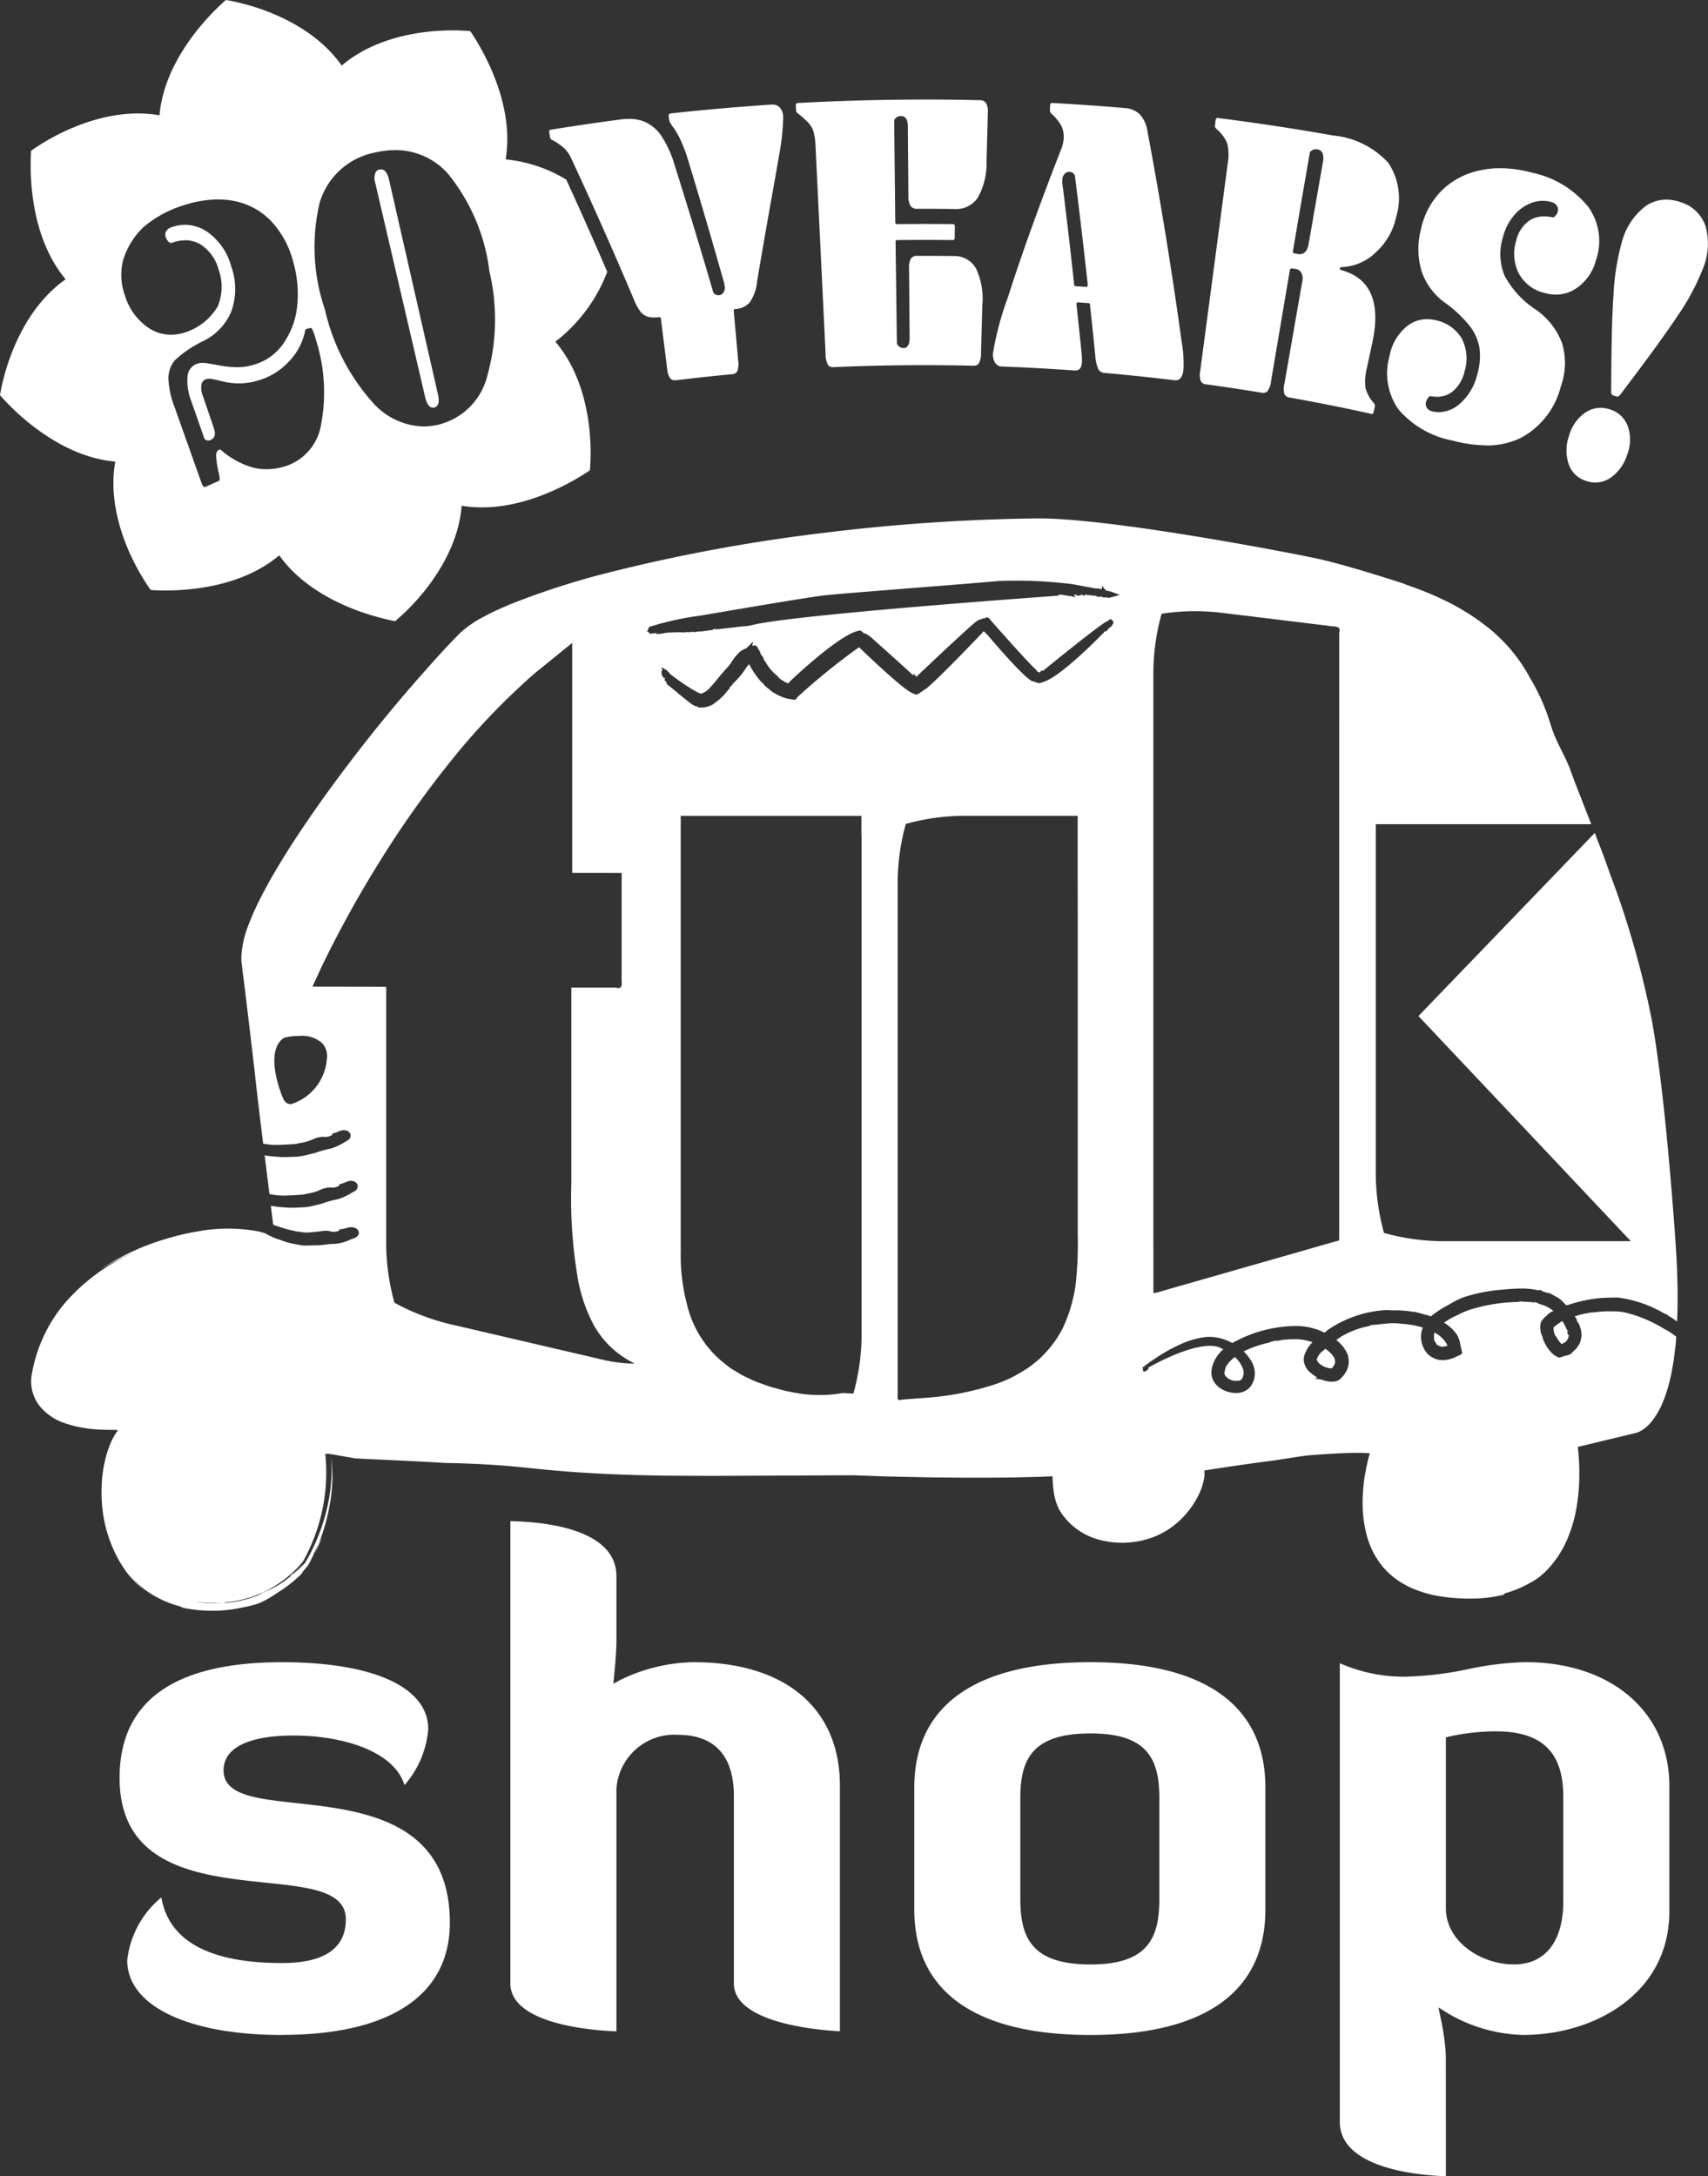
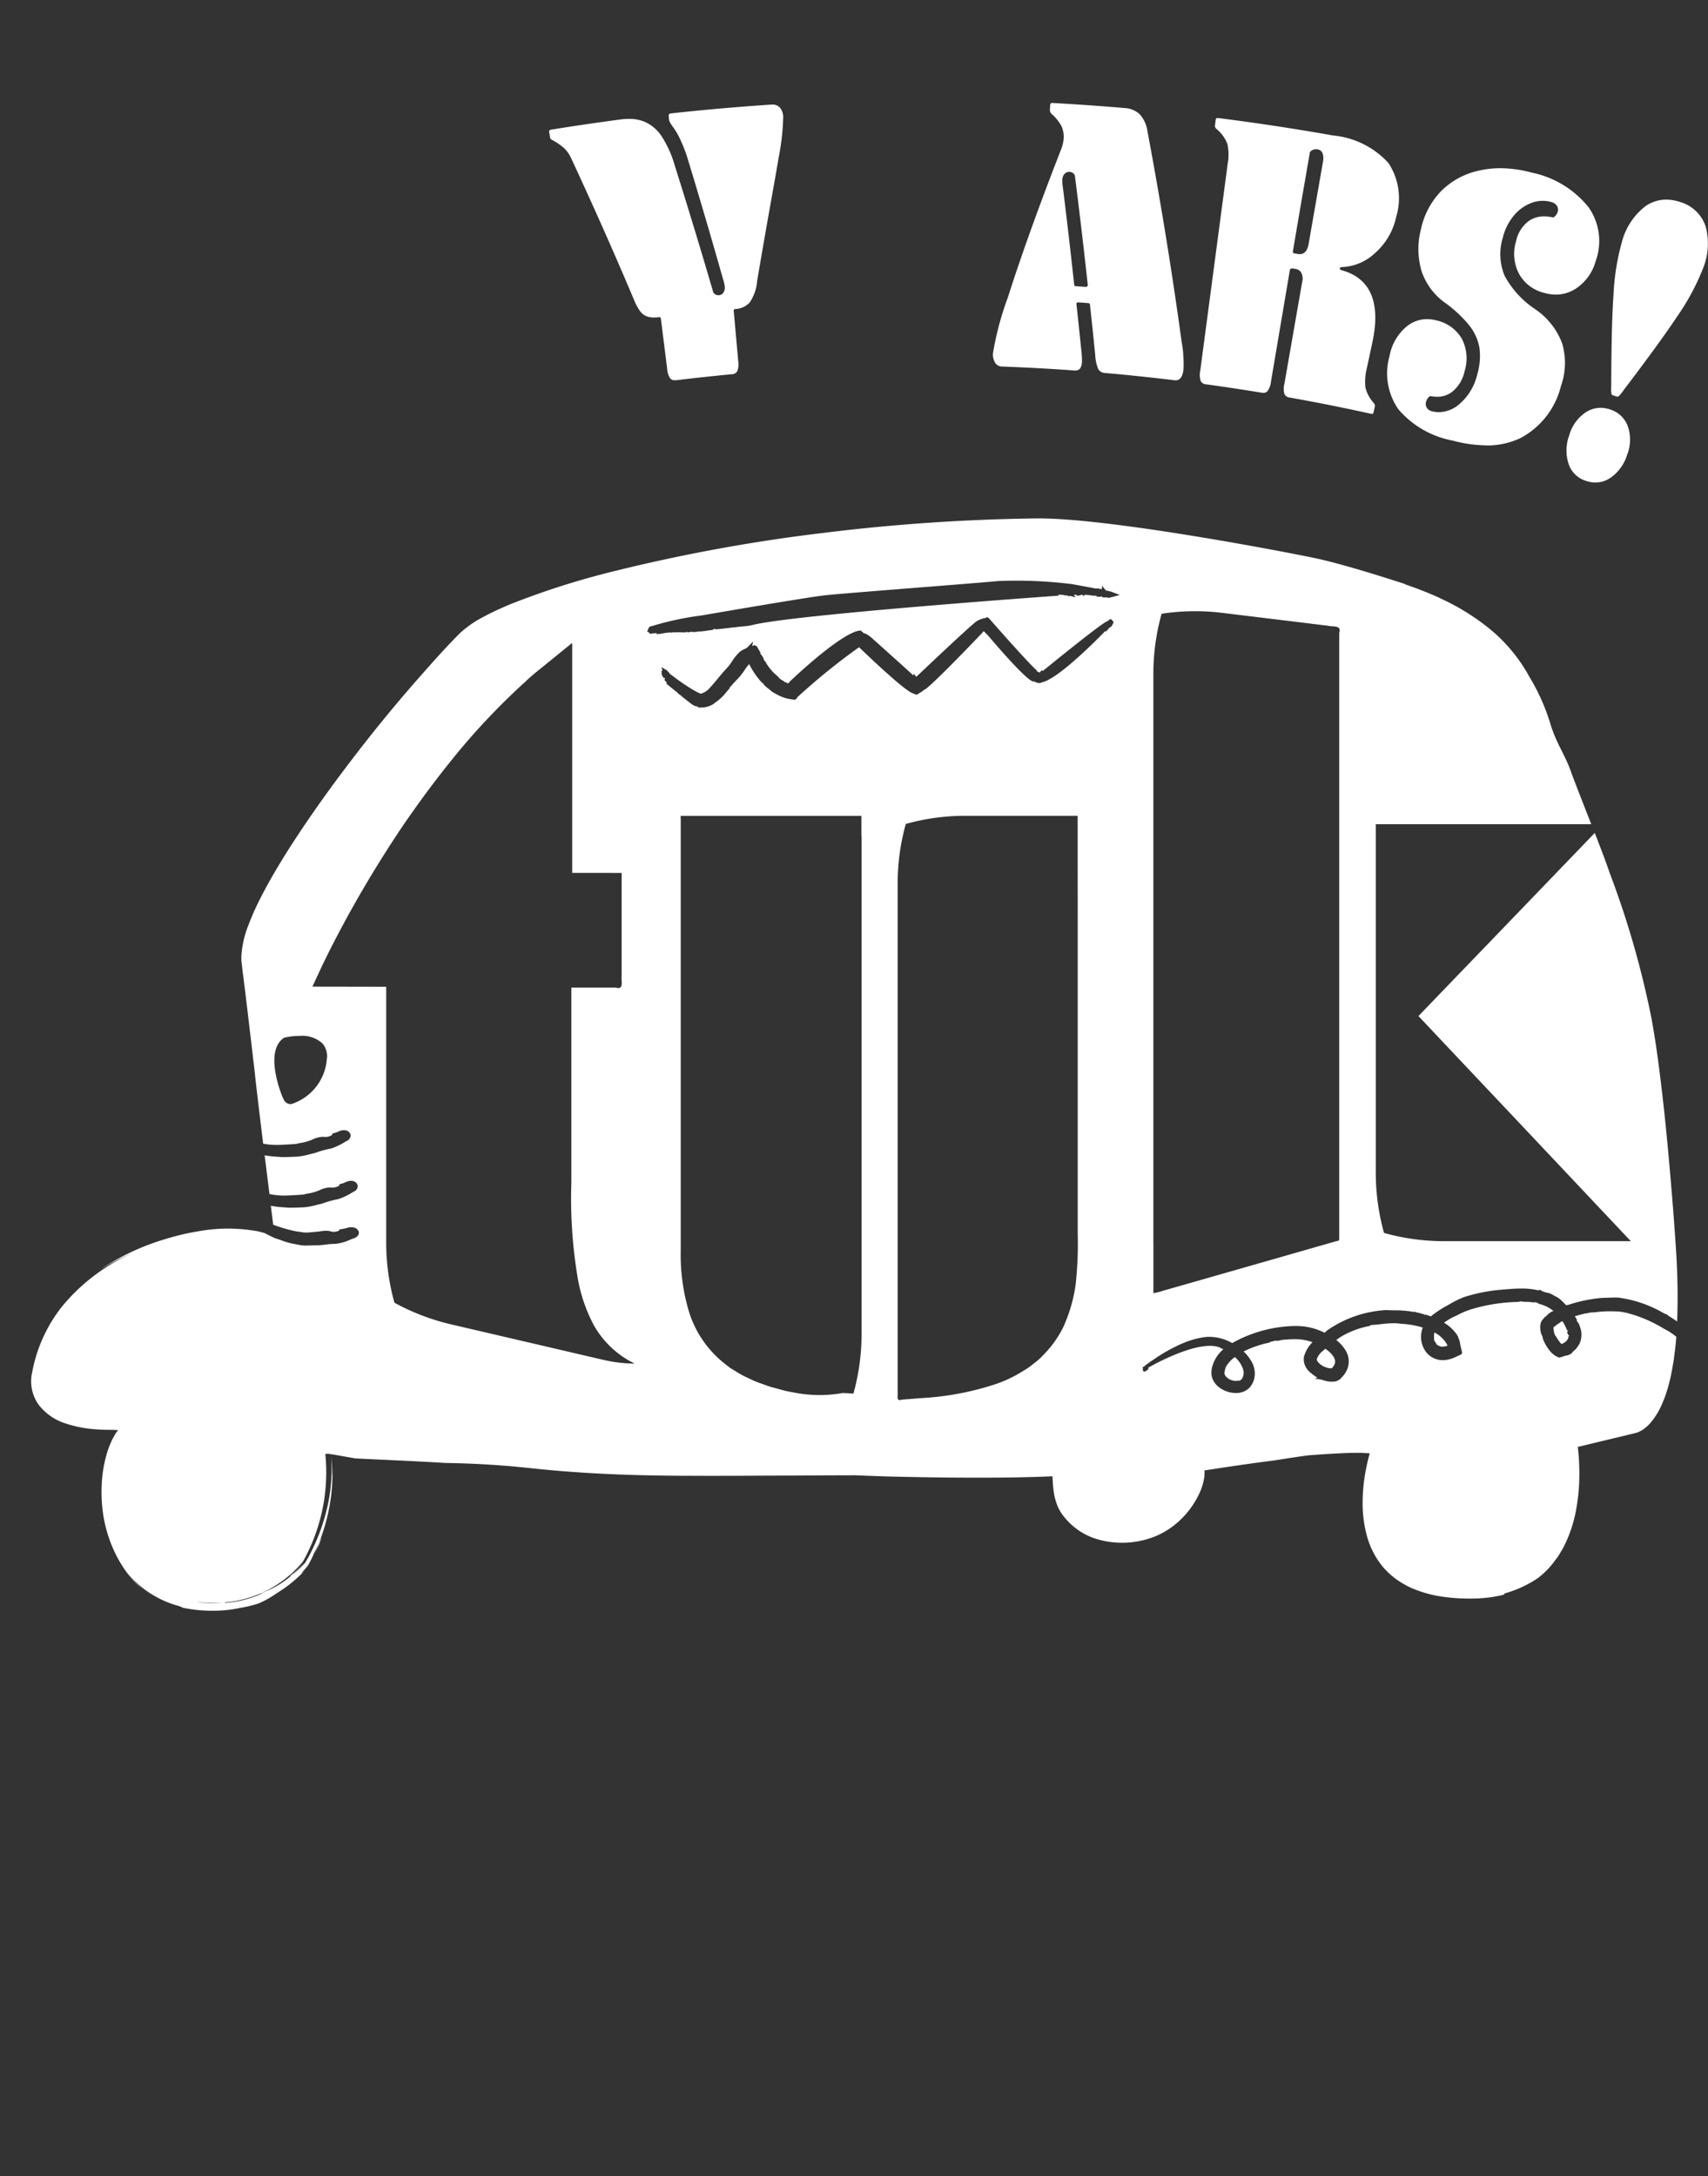
<svg xmlns="http://www.w3.org/2000/svg" width="91.396" height="116.419" viewBox="0 0 91.396 116.419">
  <rect x="0" y="0" width="91.396" height="116.419" fill="#333333" stroke="none" />
  <defs>
    <clipPath id="a">
      <rect width="91.396" height="116.419" fill="none" />
    </clipPath>
  </defs>
  <g clip-path="url(#a)">
-     <path d="M17.7,142.09c-5.028,0-8.277-1.567-8.277-3.992a5.069,5.069,0,0,1,1.826-3.367c.4,2.329,2.571,3.51,6.451,3.51,2.27,0,3.421-.787,3.421-2.341,0-1.514-1.98-1.718-4.272-1.956-3.492-.362-7.835-.812-7.835-5.606,0-4.108,2.922-6.19,8.687-6.19,4.9,0,7.83,1.339,7.83,3.582a5.207,5.207,0,0,1-1.27,2.994c-.563-1.831-3.335-2.653-5.925-2.653-2.423,0-3.757.659-3.757,1.857,0,1.331,1.716,1.519,3.889,1.757,3.47.38,8.219.9,8.219,6.4,0,3.872-3.191,6-8.985,6M35.6,121.073v-3.525c0-2.542-3.875-2.912-5.675-2.946v24.725c0,2.21,4.482,2.525,5.675,2.569V128.933a3.105,3.105,0,0,1,3.309-2.9c1.358,0,2.975.568,2.975,3.273v10.022c0,2.119,4.479,2.5,5.675,2.563V128.747c0-4.133-2.927-6.6-7.83-6.6a9.273,9.273,0,0,0-3.958.969l-.335.185s.163-1.537.163-2.229m34.728,14.306v-6.52c0-4.391-3.236-6.711-9.357-6.711-6.17,0-9.431,2.32-9.431,6.711v6.52c0,4.391,3.261,6.712,9.431,6.712,6.121,0,9.357-2.321,9.357-6.712m-5.675-5.961v5.4c0,2.1-.626,3.5-3.682,3.5-3.118,0-3.757-1.4-3.757-3.5v-5.4c0-2.076.639-3.459,3.757-3.459,3.056,0,3.682,1.383,3.682,3.459M79.983,143.2a12.155,12.155,0,0,0-.255-1.914l-.142-.67.583.361a8.38,8.38,0,0,0,3.944,1.111c3.891,0,7.83-2.267,7.83-6.6v-6.706c0-3.969-3.1-6.637-7.717-6.637a16.665,16.665,0,0,0-3.069.378,18.183,18.183,0,0,1-3.377.4,8.482,8.482,0,0,1-3.471-.721v24.535c0,2.57,4.484,2.872,5.675,2.907Zm6.285-13.859v5.588c0,2.151-.962,3.385-2.639,3.385-1.76,0-3.645-1.21-3.645-3.012V126.17l.224-.054a11.5,11.5,0,0,1,2.452-.269c2.462,0,3.608,1.11,3.608,3.5" transform="translate(-2.615 -33.231)" fill="#fff" />
    <path d="M71.6,83.475c.066.045.129.094.189.143.269.231.393.486.309.67a.263.263,0,0,1-.05.1.374.374,0,0,1-.068.092.138.138,0,0,0-.033.037.424.424,0,0,0-.056.006,1.008,1.008,0,0,1-.518-.187c-.173-.117-.242-.256-.228-.312a.95.95,0,0,1,.324-.433c.042-.039.085-.077.131-.114m-5.344,1,0,.042c-.087.271-.062.356.057.474a.731.731,0,0,0,.489.2.64.64,0,0,0,.147-.018l.008.02a.3.3,0,0,0,.19-.127.623.623,0,0,0,.035-.55,1.582,1.582,0,0,0-.421-.6,1.675,1.675,0,0,0-.5.56m9.629-41.9.21.071c-.108-.04-.168-.059-.21-.071M31.253,64.155h0M14.693,96.565a.092.092,0,0,0-.037,0c-.079.045-.161.081-.244.12a2.322,2.322,0,0,0,.28-.125m1.586-.984.109-.126c-.224.217-.218.206-.109.126m61.315-12.3.048.017a.388.388,0,0,0,.23.07,1.016,1.016,0,0,0,.258-.048l0-.036a1.6,1.6,0,0,0-.687-.672.488.488,0,0,0-.023.119,1.1,1.1,0,0,0,0,.186.43.43,0,0,1,0,.078.6.6,0,0,0,.07.141l.087.129h-.012l.018.017m-11.642.132a.257.257,0,0,1,.051.01l.006.024.149.058a1.856,1.856,0,0,0-.616,1.007,1.459,1.459,0,0,0-.026.259.92.92,0,0,0,.062.322,1.1,1.1,0,0,0,.354.454,1.534,1.534,0,0,0,.934.3h0a1.053,1.053,0,0,0,.543-.165.881.881,0,0,0,.241-.239c.042-.075.082-.151.121-.235a1.256,1.256,0,0,0-.083-1,2.373,2.373,0,0,0-.448-.585,5.761,5.761,0,0,1,1.4-.479l0-.021c.106-.031.23-.06.326-.084l.008.012h.061a1.259,1.259,0,0,0,.19-.025l0-.011a6.74,6.74,0,0,1,.715-.048,2.778,2.778,0,0,1,.92.138l.067.023a1.722,1.722,0,0,0-.439.716h-.006a.847.847,0,0,0,.072.589,1.031,1.031,0,0,0,.312.364,2.1,2.1,0,0,0,.32.223l-.128.06.309.043.08.022c.065.02.15.047.236.065a1.1,1.1,0,0,0,.268.029,1.231,1.231,0,0,0,.131-.006l.063-.007v0a.666.666,0,0,0,.258-.122l.186-.2a1.643,1.643,0,0,0,.18-.294,1.106,1.106,0,0,0-.054-1.01,2,2,0,0,0-.517-.587,2.816,2.816,0,0,1,.472-.3,4.7,4.7,0,0,1,1.281-.448l.064-.013L74,82.214l.04-.007c.189-.011.363-.031.531-.048a5.864,5.864,0,0,1,.673-.05,3.186,3.186,0,0,1,.445.032,4.653,4.653,0,0,1,1.126.2,1.362,1.362,0,0,0,.19,1.328,1.125,1.125,0,0,0,.88.415,1.41,1.41,0,0,0,.431-.07,1.1,1.1,0,0,0,.154-.053l.324-.148c.036-.014.146-.055.119-.165l-.035-.141-.051-.226c-.021-.1-.026-.133-.035-.206l-.025-.069a1.422,1.422,0,0,0-.062-.143l.011-.006a1.7,1.7,0,0,0-.106-.181h0v0l-.04-.051a2.172,2.172,0,0,0-.59-.525l-.028-.021a3.984,3.984,0,0,1,.554-.331,2.06,2.06,0,0,0,.215-.1,4.064,4.064,0,0,1,.692-.286,9.329,9.329,0,0,1,2.5-.393l.147-.029h.04v.009c.065.008.154.012.248.016a2.1,2.1,0,0,1,.423.04l.007-.022.107.011a.508.508,0,0,0,.075.035A.165.165,0,0,0,83,81.04s.006,0,0-.007l.016.035.038.011a1.912,1.912,0,0,1,.751.373l-.143.067a1.4,1.4,0,0,0-.268.236l-.028,0-.006,0,0,.006h0v0l-.055.064,0,.009-.084.086a1.233,1.233,0,0,0-.087.148.947.947,0,0,0-.022.424.76.76,0,0,0,.106.319.381.381,0,0,0,.033.131l-.011,0a2.537,2.537,0,0,0,.286.531,1.841,1.841,0,0,0,.207.241.983.983,0,0,0,.424.244l.009-.036.027.006a1.918,1.918,0,0,0,.241-.082h.042a.8.8,0,0,0,.234-.083l.1-.067-.008-.026.023-.015.187-.173a1.276,1.276,0,0,0,.151-.222l.013,0a1.192,1.192,0,0,0,.1-.8c-.085-.3-.139-.387-.18-.412-.025-.05-.039-.08-.046-.1l.008-.04s-.075-.121-.108-.171c.2-.062.42-.12.612-.16l0,.014a1.221,1.221,0,0,1,.339-.061c.075,0,.171-.011.334-.032a5.775,5.775,0,0,1,.589-.028c.1,0,.2,0,.3.006a2.441,2.441,0,0,1,.443.046c.13.023.263.06.4.1l.059.016a7.382,7.382,0,0,1,1.7.77,3.228,3.228,0,0,1,.651.423c0,.044,0,.089-.008.133-.021.371-.084.743-.124,1.115-.069.371-.119.743-.22,1.115a5.726,5.726,0,0,1-.154.555,4.893,4.893,0,0,1-.2.552,4.034,4.034,0,0,1-.61,1.064l-.105.125-.124.119a1.957,1.957,0,0,1-.283.221c-.059.033-.116.065-.179.094a1.441,1.441,0,0,1-.195.065l-.268.064-1.072.258-1.729.416.011.066c.02.165.034.329.046.493.023.327.033.655.028.982a10.176,10.176,0,0,1-.2,1.966,7.161,7.161,0,0,1-.668,1.9l-.263.443L83.74,95a4.492,4.492,0,0,1-.746.727,4.016,4.016,0,0,1-.44.273,5.908,5.908,0,0,1-1.334.555l-.1.084a7.327,7.327,0,0,1-1.637.2,10.217,10.217,0,0,1-1.66-.108,6.326,6.326,0,0,1-1.67-.484,4.923,4.923,0,0,1-.78-.459,4.366,4.366,0,0,1-.677-.625,4.43,4.43,0,0,1-.852-1.608,6.56,6.56,0,0,1-.248-1.739,9.182,9.182,0,0,1,.141-1.691c.05-.275.105-.547.175-.815l.039-.148.011-.04.018-.047a.189.189,0,0,0-.062-.011l-.334-.018c-.324-.01-.657,0-.986.013-.656.026-1.3.071-1.924.12-.6.081-1.2.173-1.793.268-1.252.159-2.5.342-3.753.539a1.547,1.547,0,0,1,0,.32,3.037,3.037,0,0,1-.249.861,4.643,4.643,0,0,1-.949,1.375,4.356,4.356,0,0,1-1.384.948,4.749,4.749,0,0,1-3.292.128,3.541,3.541,0,0,1-1.446-.937,3.659,3.659,0,0,1-.278-.334,2.29,2.29,0,0,1-.241-.417,3.146,3.146,0,0,1-.229-.858c-.019-.139-.031-.275-.04-.407L57,90.321c0-.013,0-.033-.021-.026l-.393.02-.567.019-1.132.026q-1.13.015-2.259.011c-1.5,0-3.007-.03-4.509-.065L46.8,90.258l-.329-.013c-.1-.007-.211,0-.318,0l-.651,0-2.61.015c-1.752,0-3.5.022-5.254.01-2.2,0-4.4-.059-6.6-.227-.55-.041-1.1-.092-1.648-.148s-1.082-.114-1.625-.157q-1.621-.13-3.251-.154c-1.6-.1-3.2-.161-4.818-.244l-1.319-.231.039.3c.009.072.018.151.028.235s.008.175.013.269.007.2.011.3,0,.212-.007.322c0,.223-.025.457-.049.7a10.445,10.445,0,0,1-.676,2.66c-.094.207-.222.46-.283.569.039-.065.012.007-.05.139-.032.065-.069.146-.114.231l-.07.132a.742.742,0,0,1-.114.17c-.125.152-.242.284-.286.336s-.006.034.17-.131a7.465,7.465,0,0,1-1.068.926c-.271.19-.454.3-.591.392a4.63,4.63,0,0,1-.828.444,6.24,6.24,0,0,1-.931.227,7.008,7.008,0,0,1-1.54.159,7.69,7.69,0,0,1-1.541-.154,1.79,1.79,0,0,0-.371-.135,5.438,5.438,0,0,1-1.507-.714,5.186,5.186,0,0,1-1.064-.961A5.478,5.478,0,0,0,8.4,96.4c-.064-.051-.114-.092-.155-.129a2.973,2.973,0,0,1-.276-.244l0,0a5.528,5.528,0,0,1-.748-.944,6.437,6.437,0,0,1-.507-.96,7.227,7.227,0,0,1-.514-1.8,7.931,7.931,0,0,1-.079-1.522,6.954,6.954,0,0,1,.151-1.221,5.836,5.836,0,0,1,.28-.946c.063-.136.108-.265.177-.38l.093-.17.022-.038.007-.011.014-.021A1.8,1.8,0,0,1,7,87.836l.006-.009H6.99l-.033,0-.053,0a.417.417,0,0,1-.072,0l.082-.013-.105,0H6.648l-.42-.006c-.145-.006-.289-.013-.429-.025a6.434,6.434,0,0,1-1.634-.321,2.908,2.908,0,0,1-1.4-.972,2.132,2.132,0,0,1-.369-.817,2.263,2.263,0,0,1-.049-.442,2.147,2.147,0,0,1,.01-.223,1.677,1.677,0,0,1,.036-.222,8.008,8.008,0,0,1,1.63-3.6,10.31,10.31,0,0,1,3.811-2.858,11.892,11.892,0,0,0-1.807.927A12.553,12.553,0,0,1,9.423,77.64a14.023,14.023,0,0,1,1.5-.384l.4-.07c.136-.024.279-.047.421-.065.285-.037.577-.061.873-.07a8.972,8.972,0,0,1,1.811.132c.136.025.271.065.406.1.171.092.354.183.557.275.111.034.22.072.328.11a3.921,3.921,0,0,0,.754.209l.131.025a2.153,2.153,0,0,0,.41.053l.528-.013.083,0a3.7,3.7,0,0,0,.468-.039,3.858,3.858,0,0,1,.525-.039h.009a2.576,2.576,0,0,0,.8-.227c.094-.038.18-.071.271-.1.133-.087.2-.185.186-.288a.31.31,0,0,0-.18-.229.577.577,0,0,0-.224-.047,1.021,1.021,0,0,0-.261.045,1.92,1.92,0,0,1-.346.068l-.05,0,.023.06a.729.729,0,0,1-.32.075.438.438,0,0,1-.141-.021.842.842,0,0,0-.258-.037,2.306,2.306,0,0,0-.334.033l-.128.017c-.072,0-.145.012-.219.02-.125.012-.25.025-.373.025-.044,0-.089,0-.121,0a2.075,2.075,0,0,0-.244-.038l-.189-.028a7.712,7.712,0,0,1-1.219-.354q-.064-.511-.126-1.013a4.752,4.752,0,0,0,.729.085,3.071,3.071,0,0,0,.359.02c.119,0,.235-.006.352-.01.1,0,.2-.009.306-.01a3.61,3.61,0,0,0,.673-.121c.09-.023.18-.045.28-.067l.108-.035a5.249,5.249,0,0,1,.809-.219,3.437,3.437,0,0,0,.725-.344l.18-.1a.311.311,0,0,0,.122-.3.321.321,0,0,0-.2-.207.551.551,0,0,0-.163-.026.712.712,0,0,0-.283.075,1.638,1.638,0,0,1-.293.1l-.056.011.032.053a.638.638,0,0,1-.388.124h-.012a.936.936,0,0,0-.116-.009,1.371,1.371,0,0,0-.547.143,2.583,2.583,0,0,1-.619.182.875.875,0,0,0-.155.031.781.781,0,0,1-.186.033l-.268.016c-.239.016-.474.03-.709.03A3.784,3.784,0,0,1,15.1,75.2l-.258-2.075a4.7,4.7,0,0,0,.68.077,3.067,3.067,0,0,0,.359.02c.119,0,.236-.006.353-.01.1,0,.2-.009.306-.01a3.591,3.591,0,0,0,.672-.121c.09-.023.181-.045.28-.067l.108-.035a5.436,5.436,0,0,1,.809-.219,3.407,3.407,0,0,0,.728-.346l.176-.1a.312.312,0,0,0,.124-.3.323.323,0,0,0-.2-.207.551.551,0,0,0-.163-.026.7.7,0,0,0-.283.075,1.7,1.7,0,0,1-.295.1l-.055.011.032.054a.639.639,0,0,1-.388.124h-.013a.9.9,0,0,0-.116-.008,1.4,1.4,0,0,0-.547.142,2.575,2.575,0,0,1-.618.182.911.911,0,0,0-.158.032.791.791,0,0,1-.185.032l-.268.016c-.239.015-.474.03-.71.03a3.825,3.825,0,0,1-.706-.066c-.016-.127-.032-.256-.047-.378-.214-1.749-.366-3.033-.4-3.407q-.182-1.552-.366-3.106-.094-.776-.188-1.551l-.1-.775L13.62,62.9c-.007-.067-.018-.123-.022-.2V62.46a5.324,5.324,0,0,1,.385-1.669,14.732,14.732,0,0,1,.654-1.462c.481-.937,1.014-1.827,1.565-2.692,1.107-1.726,2.286-3.352,3.476-4.9s2.4-3.01,3.612-4.374c.648-.738,1.3-1.463,2-2.166a5.76,5.76,0,0,1,1.3-.894c.442-.243.9-.44,1.347-.635A42.576,42.576,0,0,1,33.46,41.9,91.777,91.777,0,0,1,44.7,39.837a103.042,103.042,0,0,1,11.422-.78c3.844-.045,13.479,1.817,14.942,2.128s3.757,1.044,4.827,1.391c-.061-.018-.053-.008.024.025a19.392,19.392,0,0,1,1.859.735l-.15-.061A12.232,12.232,0,0,1,80.4,44.97a8.686,8.686,0,0,1,2.128,2.575,10.959,10.959,0,0,1,1.108,2.479c.31,1.021.686,1.5,1.056,2.433.165.484.659,1.73,1.137,2.957H74.4c-.051,0-.126-.019-.1.058v2.318c0,.982,0,2.043,0,3.149v6.933c0,2.606,0,5.044,0,6.152a11.967,11.967,0,0,0,.441,3.255h0A11.939,11.939,0,0,0,78,77.72l6.381,0h3.563a.677.677,0,0,0-.05-.056l-.109-.114-.216-.23-.433-.459-.731-.775-.858-.91-3.288-3.486L77.547,66.7l-.934-.99-.031-.032.036-.037.206-.214,1.461-1.517,2.024-2.1,1.323-1.374L84.9,57.042l-.1.1.3-.307.918-.954c.335.863.64,1.665.79,2.12a48.934,48.934,0,0,1,2.251,7.832c.251,1.376.426,2.766.588,4.168s.294,2.818.417,4.244.236,2.858.324,4.311c.063,1.144.085,2.3.036,3.459a5.42,5.42,0,0,0-.5-.322l-.013-.038-.173-.065a6.5,6.5,0,0,0-2.49-.855h-.094c-.205,0-.482.009-.773.021v0a7.892,7.892,0,0,0-1.831.388l-.009-.018-.051.024-.02-.021c-.062-.065-.133-.14-.211-.212a1.3,1.3,0,0,0-.381-.265h-.007a1.321,1.321,0,0,0-.309-.158,1.427,1.427,0,0,1-.242-.06.458.458,0,0,1-.143-.062l-.062-.043-.153.014a3.754,3.754,0,0,0-.875-.089c-.36,0-.728.033-1.084.064a8.907,8.907,0,0,0-2,.4,5.428,5.428,0,0,0-.747.369l-.1.058a5.638,5.638,0,0,0-.811.519l0,0c-.038.031-.077.062-.1.082a1.493,1.493,0,0,0-.213-.075c-.045-.013-.083-.025-.1-.032L76.9,81.7l-.006-.075-.024,0,.006.023,0-.016c-.05-.016-.127-.037-.2-.057s-.154-.04-.176-.05l-.026.045,0-.058a1.2,1.2,0,0,0-.182-.014l-.058,0-.013-.016-.028,0a5.851,5.851,0,0,0-.929-.063c-.16,0-.293-.006-.374-.015a6.1,6.1,0,0,0-3.188,1.086c-.038.036-.087.079-.141.126a3.647,3.647,0,0,0-.744-.269,3.312,3.312,0,0,0-.8-.089c-.185,0-.372.011-.562.027a7.146,7.146,0,0,0-2.811.87l-.024.016-.073-.04a2.541,2.541,0,0,0-1.155-.294,1.892,1.892,0,0,0-.279.02,4.641,4.641,0,0,0-1.173.338,8.83,8.83,0,0,0-1.532.86h0c-.11.068-.2.135-.293.2l.013.025-.006.006-.017-.023-.166.121.009.012-.01.006a.378.378,0,0,0-.132.094l.051.057-.033.041.048.1h.056c.032,0,.044-.009.124-.066a.5.5,0,0,0,.073-.057l.018-.01-.015-.026v-.05s2.666-1.554,3.837-1.074M62.4,77.842V80.5a2.832,2.832,0,0,0,.492-.121l2.1-.6,2.36-.675,1.376-.393,1.69-.484.6-.173.584-.167.612-.175c.183.006.118-.178.13-.307v-.41c0-1.163,0-2.771,0-4.694,0-3.846,0-8.949,0-14.26,0-2.656,0-4.268,0-6.9V45.174c.135-.426-.344-.306-.607-.376l-.533-.065-.88-.108-4.2-.511a11.923,11.923,0,0,0-3.285.042h0a11.935,11.935,0,0,0-.441,3.256c0,5.247,0,26.937,0,30.43M18.381,89.11l-.067-.012h-.226a9.758,9.758,0,0,1-1.2,5.768,6.1,6.1,0,0,1-4.771,2.2c-.167,0-.339,0-.513-.013-.147-.008-.287-.023-.425-.04.065.009.137.028.2.033a5.48,5.48,0,0,0,1.326-.006l.011.033a6.159,6.159,0,0,0,.819-.119,5.584,5.584,0,0,0,.883-.267l-.057.026c.309-.113.353-.153.337-.151.057-.031.085-.048.031-.032l-.067.037c-.017,0-.035.007-.037,0,.277-.115.416-.175.62-.272a4.809,4.809,0,0,0,.948-.621c.031-.033.062-.065.092-.1a6.3,6.3,0,0,0,.609-.58c.059-.062.067-.068-.026.038a5.541,5.541,0,0,1-.667.652,5.808,5.808,0,0,0,.558-.493l.16-.17a1,1,0,0,0,.089-.1l.07-.116c.087-.148.174-.3.256-.471a10.463,10.463,0,0,0,.827-2.244,8.95,8.95,0,0,0,.265-2.11,5.9,5.9,0,0,0-.026-.672c-.006-.092-.011-.158-.015-.2m-.21-21.15a1.048,1.048,0,0,0-.248-.824,1.6,1.6,0,0,0-1.21-.394,3.551,3.551,0,0,0-.824.093c-1.032.645-.288,2.774-.032,3.309a.425.425,0,0,0,.4.248,2.747,2.747,0,0,0,1.91-2.432M34.652,84.273a5.028,5.028,0,0,1-2.176-2.024,8.363,8.363,0,0,1-.866-2.471,25.493,25.493,0,0,1-.355-5.175c0-3.345,0-6.247,0-8.21,0-.856,0-1.434,0-1.86v-.378h2.373c.462.138.282-.349.318-.6V58.131c0-.038.007-.087-.008-.11H31.3V54.443s0-1.01,0-2.78V48.472q0-.487,0-1V45.961a1.385,1.385,0,0,0-.009-.239l-.2.163-1.445,1.174c-.288.231-.582.469-.858.737a36.733,36.733,0,0,0-3.439,3.574,54.259,54.259,0,0,0-3.308,4.422c-1.06,1.594-2.085,3.287-3.035,5.06-.236.444-.472.89-.7,1.344l-.356.721-.317.681-.157.341a1.046,1.046,0,0,0-.069.165l.186,0,3.633.006h.121v5.543c0,2.163,0,4.27,0,6.219,0,.819,0,1.5,0,1.884a11.912,11.912,0,0,0,.441,3.256h0a11.966,11.966,0,0,0,3.071,1.168l7.727,1.8.343.08a7.616,7.616,0,0,0,1.721.209M46.774,56.02V54.979c-.021-.023-.081-.006-.119-.011H37.107a1.039,1.039,0,0,0,0,.165c0,.115,0,.233,0,.354,0,1.01,0,2.413,0,4.093,0,3.216,0,7.492,0,11.948v6.706a10.518,10.518,0,0,0,.468,3.344,5.682,5.682,0,0,0,1.867,2.68l.312.244.33.2a4.445,4.445,0,0,0,.667.356,4.867,4.867,0,0,0,.672.281l.378.136c.187.065.366.1.527.149a6.616,6.616,0,0,0,.763.178,7.144,7.144,0,0,0,2.673.043c.148,0,.378.021.584.026a11.8,11.8,0,0,0,.436-3.216V56.02Zm11.573,1.25V55.032c.03-.1-.075-.059-.133-.067H56.567l-4.2,0a11.839,11.839,0,0,0-3.216.435h0a11.8,11.8,0,0,0-.435,3.216c0,2.3,0,9.195,0,15.519,0,2.32,0,4.588,0,6.684,0,1.048,0,2.053,0,3v1.957c.028.187-.1.543.206.422l1-.08a15.362,15.362,0,0,0,3.944-.722,6.709,6.709,0,0,0,1.407-.638l.348-.212a4.076,4.076,0,0,0,.4-.3,3.356,3.356,0,0,0,.5-.449,5.65,5.65,0,0,0,1.061-1.49,8.209,8.209,0,0,0,.655-2.254,19.976,19.976,0,0,0,.114-2.711v-3c0-2.1,0-4.364,0-6.684s0-4.693,0-7Zm-8.761-8.829.152.05.308-.195c.051-.032.079-.055.05-.06l.082-.026c.572-.408,3.07-3.039,3.07-3.039l.009-.043.086-.026a1.683,1.683,0,0,0,.184.19c2.536,2.982,2.491,2.455,2.491,2.455l.036.065.082.013a.342.342,0,0,0,.148.042l.085-.009.067-.035c.918-.173,3.309-2.661,3.309-2.661.021-.027.038-.051.049-.069l.033.03.035-.028c.093-.074.151-.124.15-.181l.023,0,.02-.01a.553.553,0,0,0,.13-.111l.021-.059a.209.209,0,0,0,.059-.151l-.147-.151-.035.021c-.1.057-.12.1-.155.105-.286.081-3.351,2.583-3.351,2.583a.113.113,0,0,0-.041.041.52.52,0,0,0-.076.044l0-.057-.078.053-.069.087-.056-.038-.045-.012a.259.259,0,0,0-.062-.029l.019-.04c-.357-.272-2.4-2.6-2.4-2.6l-.068-.073a.47.47,0,0,0-.143-.146l-.06-.034-.024.01-.089.053-.07-.011-.033.026-.031.012v0l-.016.009.009.021v.006l-.021-.038-.042.015a1.733,1.733,0,0,0-.212.1c-.213.1-3.177,2.917-3.177,2.917a1.074,1.074,0,0,1-.086.072l-.129-.17-.025.1c-.354-.342-2.194-1.981-2.194-1.981l0-.007-.035-.028a2.218,2.218,0,0,0-.345-.234l-.067,0v0a.547.547,0,0,0-.111-.1l-.067-.055c-.976.039-3.737,2.68-3.737,2.68l-.058.058h0l0,.008-.092.092a.271.271,0,0,0-.134-.069h-.016l-.05-.038-.014,0,0-.016-.087-.052a.633.633,0,0,1-.224-.183l-.035-.043-.018-.012a2.627,2.627,0,0,1-.628-.754,1.266,1.266,0,0,1-.088-.114l-.026-.1-.033-.055-.055-.072c-.025-.036-.058-.1-.09-.1h-.007l.044-.027-.159-.276a.21.21,0,0,0-.195-.138h0l-.1.037.05-.237-.332.336c-.033.023-.147.079-.2.1-.035.017-.062.031-.086.045a1.3,1.3,0,0,0-.215.19,2.979,2.979,0,0,0-.3.394l-.067.1a2.561,2.561,0,0,1-.2.249c-.077.082-.2.219-.294.331l-.167.2c-.136.169-.274.339-.424.494a1.016,1.016,0,0,1-.511.353,1.864,1.864,0,0,1-.256-.117c-.129-.07-.256-.145-.377-.223-.446-.281-.786-.543-1.012-.714h0l-.029-.037a.594.594,0,0,0-.092-.1l-.03-.025-.023-.053-.05-.007-.241-.151.052.178-.037.031-.014.026.01.062v.067l.009.066h.011l.021.041h0l.023.044.031.06,0,.007.019-.006.008.006.056-.013-.014.075.011.026-.038.02.053.05.063.044-.018.039.077.058h-.075l.121.094.33.268a.156.156,0,0,0,.091.061l.014.016-.006,0,.117.107a.48.48,0,0,0,.053.043l0,.006.1.06-.008.01.467.371c.026.015.05.033.075.05a.6.6,0,0,0,.346.146h.008l0,.052h.074a.533.533,0,0,0,.08,0,1.248,1.248,0,0,0,.7-.205l.037-.038a2.672,2.672,0,0,0,.641-.6c.052-.06.1-.12.155-.177l.026-.055-.011-.008c.006-.011.012-.023.017-.035l.058-.03.045-.053.011-.028c.1-.106.222-.231.39-.414a3.964,3.964,0,0,0,.284-.379,2.12,2.12,0,0,1,.2-.267l.031-.033.019.037a4.427,4.427,0,0,0,.658.95l.038.01a1.055,1.055,0,0,0,.288.294,2.31,2.31,0,0,1,.2.17,3.658,3.658,0,0,0,.606.314l.173.055c.059.014.122.026.185.037l.239.04a.2.2,0,0,0,.175-.139,34.751,34.751,0,0,1,3.167-2.577l.111-.074.018-.026s2.545,2.475,2.934,2.483m7.739-5.267.03-.023.037,0,.038,0h.008l.011.007.053.02.014-.027.045.006,0,.011.052.007h0l.022,0,.021,0,0,.022.046,0c.031,0,.046-.008.038-.017h.013a.291.291,0,0,0,.1.035l-.021.029.115-.027.3.077-.1-.124.052-.012.088,0,.007.043h.045a.319.319,0,0,0,.207-.045l.031,0,.07.034.069.047v-.083s.209.02.306.027a1.137,1.137,0,0,0,.271.026l.078.013.006.045h.153a.412.412,0,0,0,.087-.01l.04-.018,0,.045.044.009a.572.572,0,0,0,.1.013.2.2,0,0,0,.079-.016l.012.006a.285.285,0,0,0,.126.022l0,.013.057-.015.04-.021a.487.487,0,0,0,.077-.013l.416-.111-.4-.155a.7.7,0,0,0-.15-.043.634.634,0,0,1-.107-.033l-.077,0-.219-.263v.178a.347.347,0,0,0-.059-.012.407.407,0,0,0-.075.007l-.036,0v-.039l-.154.015-1.24-.231a23.938,23.938,0,0,0-3.989-.17c-1.5.142-8.26.651-9.279.764s-6.618,1.081-6.618,1.081a15.8,15.8,0,0,0-2.634.565l-.016.01-.018-.008-.094.034,0,.011L35.4,44.9l-.075.177-.025.047h.08l.043.076.067.026h.03l.1-.022h.031l.1-.006.06,0,.017.019h0v.045l.136-.045-.018.027.38-.07.074,0,.069-.015h.115l0,.012.141-.028v.012l.051,0c.063-.006.12-.008.173-.008l.29.007a.515.515,0,0,0,.224-.033l.018.041.043-.012a.535.535,0,0,1,.154-.022l.166.006a.7.7,0,0,0,.175-.023,3.393,3.393,0,0,0,.464-.046c.1-.015.207-.03.31-.037l.053-.032.048-.015-.013-.05.082.065.062-.011v0c.146-.008.337-.03.556-.057.159-.019.324-.039.484-.053.279-.046.58-.04.882-.116,2.234-.565,16.375-1.57,16.375-1.57m19.257,22.5h0s0,0,0,0Zm8.065,17.088h0a.055.055,0,0,1-.006-.016c-.05-.016-.067-.075-.105-.212l.071-.033-.035-.031c-.006.013-.011.019-.017.019s-.026-.039-.048-.094-.042-.091-.06-.126a.535.535,0,0,1-.036-.083,2.229,2.229,0,0,0-.122-.2c-.032.013-.067.03-.108.051a.569.569,0,0,1-.1.077,1.411,1.411,0,0,0-.244.188l-.026-.01,0,.006,0,0a.94.94,0,0,0,.024.249.978.978,0,0,0,.072.216l.031.023a2.813,2.813,0,0,0,.214.322.962.962,0,0,0,.088.1.889.889,0,0,0,.15-.075.42.42,0,0,0,.182-.192h.009a.327.327,0,0,0,.029-.105v-.018h0l0-.021h.016l.009-.017H84.61l.027,0ZM17.488,94.479c-.038.076-.072.155-.112.23.022-.042.063-.125.112-.23M10.5,97.329l-.068-.018c0,.024.1.043.068.018m7.266-3.414c.2-.507.111-.318-.019-.026-.1.244-.185.442-.255.589.094-.185.19-.368.274-.563m-9.355,2.49q.155.128.322.244c-.141-.106-.243-.182-.322-.244" transform="translate(-0.681 -11.325)" fill="#fff" />
-     <path d="M61.98,21.814a.322.322,0,0,1-.284-.121,1.1,1.1,0,0,1-.124-.535l-.54-11.137a3.54,3.54,0,0,0-.107-.8,1.3,1.3,0,0,0-.27-.471,4.8,4.8,0,0,0-.6-.53.15.15,0,0,1-.063-.131l-.015-.258A.165.165,0,0,1,60,7.715a.129.129,0,0,1,.089-.031c2.253-.123,4.541-.185,6.8-.185q1.455,0,2.908.034a.407.407,0,0,1,.355.148.969.969,0,0,1,.1.538l-.071,2.571a3.717,3.717,0,0,1-.473,1.965,1.387,1.387,0,0,1-1.232.6c-.552-.007-1.071-.011-1.591-.011h-.394a.424.424,0,0,1-.365-.138A.949.949,0,0,1,66,12.672l-.03-3.739c0-.457-.2-.552-.362-.552a.4.4,0,0,0-.369.218l.059,5.484a.082.082,0,0,0,.081.08h0q.749-.009,1.5-.009t1.5.009c.043,0,.108,0,.107.158l-.009.562c0,.124-.051.134-.107.134q-.746-.01-1.489-.009t-1.487.009a.08.08,0,0,0-.08.082l.07,5.445a.372.372,0,0,0,.348.249c.225,0,.336-.191.333-.56l-.03-3.694a.97.97,0,0,1,.1-.537.4.4,0,0,1,.354-.141h.386q.764,0,1.525.01a1.33,1.33,0,0,1,1.207.644,3.778,3.778,0,0,1,.349,1.987l-.071,2.571a1.1,1.1,0,0,1-.113.537.329.329,0,0,1-.3.128c-.876-.021-1.737-.031-2.6-.031-1.618,0-3.257.036-4.871.107Z" transform="translate(-17.391 -2.174)" fill="#fff" />
    <path d="M84.534,22.589c-1.223-.148-2.464-.278-3.689-.386a.439.439,0,0,1-.371-.193,2.112,2.112,0,0,1-.169-.761q-.135-1.356-.284-2.712a.081.081,0,0,0-.074-.072l-.569-.042a.081.081,0,0,0-.08.089q.134,1.223.258,2.445a4.3,4.3,0,0,1,.037.682c-.029.388-.224.432-.366.432-1.311-.094-2.6-.165-3.892-.213a.442.442,0,0,1-.378-.187.857.857,0,0,1-.124-.529,16.1,16.1,0,0,1,.795-2.977c.5-1.576,1.407-4.232,2.85-7.925a1.905,1.905,0,0,0,.136-.557,1.417,1.417,0,0,0-.11-.673,2.34,2.34,0,0,0-.5-.637.292.292,0,0,1-.126-.226l.014-.26c.006-.119.059-.129.112-.129,1.308.072,2.605.163,3.871.271a1.272,1.272,0,0,1,.812.335,1.709,1.709,0,0,1,.413.911c.7,3.728,1.315,7.509,1.826,11.241a6.574,6.574,0,0,1,.1,1.515c-.072.561-.332.561-.416.561a.51.51,0,0,1-.065,0M78.919,11.442a.335.335,0,0,0-.255.11.454.454,0,0,0-.118.293,1.31,1.31,0,0,0,0,.207c.006.072.016.163.033.266.213,1.712.415,3.452.6,5.169a.08.08,0,0,0,.075.072l.537.038a.118.118,0,0,0,.075-.023c.017-.017.043-.04.041-.063-.214-1.971-.447-3.948-.693-5.877a.329.329,0,0,0-.278-.192h-.024" transform="translate(-21.698 -2.25)" fill="#fff" />
    <path d="M99.592,24.714c-1.458-.322-2.926-.616-4.362-.872a.337.337,0,0,1-.281-.187,1.056,1.056,0,0,1,0-.55l.951-5.45a.68.68,0,0,0-.068-.522.426.426,0,0,0-.293-.17l-.155-.027h-.026a.117.117,0,0,0-.057.011c-.018.013-.053.028-.056.049l-1.014,5.986a1.035,1.035,0,0,1-.187.517.29.29,0,0,1-.229.092.616.616,0,0,1-.1-.009c-.988-.163-1.982-.312-2.955-.446a.337.337,0,0,1-.289-.176,1.037,1.037,0,0,1-.026-.548l1.468-11.074a2.669,2.669,0,0,0-.016-1.06,1.911,1.911,0,0,0-.56-.781.392.392,0,0,1-.1-.124.25.25,0,0,1,0-.106l.031-.258c.014-.112.062-.121.107-.121,2.08.262,4.152.577,6.187.938a4.58,4.58,0,0,1,2.949,1.466,3.415,3.415,0,0,1,.422,2.874,3.554,3.554,0,0,1-1.093,1.909,2.746,2.746,0,0,1-1.843.79.081.081,0,0,0-.079.071.08.08,0,0,0,.06.087c1.58.419,2.143,1.729,1.672,3.895l-.285,1.332a2.926,2.926,0,0,0-.082,1.053,1.881,1.881,0,0,0,.43.811c.068.09.076.121.076.126a.3.3,0,0,1-.007.114l-.057.252c-.025.115-.071.115-.092.115ZM96.638,10.561a.4.4,0,0,0-.324.154l-.451,2.6L95.4,16.037a.08.08,0,0,0,.065.092l.2.035a.6.6,0,0,0,.1.009c.254,0,.415-.182.478-.539l.766-4.386A.866.866,0,0,0,97,10.812a.331.331,0,0,0-.266-.243.507.507,0,0,0-.091-.008" transform="translate(-26.219 -2.577)" fill="#fff" />
    <path d="M109.845,27.5a7.2,7.2,0,0,1-1.816-.261,5.017,5.017,0,0,1-2.881-1.667,3.358,3.358,0,0,1-.475-2.849,2.671,2.671,0,0,1,.924-1.589,1.724,1.724,0,0,1,1.077-.386,1.928,1.928,0,0,1,.455.056,2.1,2.1,0,0,1,1.407.981,2.291,2.291,0,0,1,.151,1.755,1.913,1.913,0,0,1-.68,1.11,1.322,1.322,0,0,1-.794.251,1.874,1.874,0,0,1-.342-.033h-.013a.086.086,0,0,0-.054.02.564.564,0,0,0-.18.293.383.383,0,0,0,.05.319.436.436,0,0,0,.265.175,1.569,1.569,0,0,0,.384.048,1.7,1.7,0,0,0,1.076-.42,2.98,2.98,0,0,0,.964-1.583,3.463,3.463,0,0,0,.12-1.445,2.677,2.677,0,0,0-.542-1.189,6.649,6.649,0,0,0-1.28-1.2,3.428,3.428,0,0,1-1.261-1.665,4.16,4.16,0,0,1-.053-2.252,4.185,4.185,0,0,1,1.086-2.07,4.086,4.086,0,0,1,2.075-1.108,5.035,5.035,0,0,1,1.091-.117,6.559,6.559,0,0,1,1.693.238,5.242,5.242,0,0,1,3.03,1.85,3.133,3.133,0,0,1,.384,2.873,2.574,2.574,0,0,1-1.094,1.5,1.957,1.957,0,0,1-1.039.3,2.279,2.279,0,0,1-.631-.094,2.093,2.093,0,0,1-1.346-1.028,2.316,2.316,0,0,1-.148-1.751,1.789,1.789,0,0,1,.716-1.093,1.425,1.425,0,0,1,.782-.219,2.115,2.115,0,0,1,.461.054l.018,0a.079.079,0,0,0,.048-.016.547.547,0,0,0,.2-.285.37.37,0,0,0-.052-.328.509.509,0,0,0-.285-.19,1.7,1.7,0,0,0-1.071.046,2.247,2.247,0,0,0-.937.675,2.907,2.907,0,0,0-.589,1.165,3.028,3.028,0,0,0,.091,2.056,4.993,4.993,0,0,0,1.644,1.794,3.819,3.819,0,0,1,1.44,1.838,3.713,3.713,0,0,1-.072,2.28A4.316,4.316,0,0,1,111.7,27.1a4.174,4.174,0,0,1-1.858.405" transform="translate(-30.318 -3.676)" fill="#fff" />
    <path d="M119.611,30.174a1.58,1.58,0,0,1-.508-.088,1.413,1.413,0,0,1-.928-.892,2.305,2.305,0,0,1,.022-1.531,2.2,2.2,0,0,1,.89-1.247,1.469,1.469,0,0,1,.79-.239,1.61,1.61,0,0,1,.517.089,1.468,1.468,0,0,1,.949.913,2.211,2.211,0,0,1-.05,1.532,2.311,2.311,0,0,1-.912,1.229,1.433,1.433,0,0,1-.77.233m1.176-4.59a.144.144,0,0,1-.044-.008l-.206-.07a.105.105,0,0,1-.075-.077,1.8,1.8,0,0,1-.013-.394c.009-2.357.046-3.819.122-4.891a12.567,12.567,0,0,1,.442-2.81,3.543,3.543,0,0,1,1.273-1.945,1.952,1.952,0,0,1,1.107-.349,2.373,2.373,0,0,1,.757.133,2.023,2.023,0,0,1,1.351,1.3,3.542,3.542,0,0,1-.169,2.32,12.477,12.477,0,0,1-1.355,2.5c-.6.9-1.455,2.083-2.876,3.957a1.8,1.8,0,0,1-.251.306.094.094,0,0,1-.062.024" transform="translate(-34.232 -4.361)" fill="#fff" />
    <path d="M48.111,22.624a.3.3,0,0,1-.246-.1A1.023,1.023,0,0,1,47.7,22l-.336-2.68a.082.082,0,0,0-.08-.07h-.01a2.4,2.4,0,0,1-.281.018,1.115,1.115,0,0,1-.326-.042.8.8,0,0,1-.386-.258,2.8,2.8,0,0,1-.368-.68c-1.067-2.523-2.192-5.055-3.344-7.527a1.784,1.784,0,0,0-.376-.548,3.423,3.423,0,0,0-.686-.463.153.153,0,0,1-.072-.12l-.043-.257a.166.166,0,0,1,.012-.111.127.127,0,0,1,.084-.041c1.231-.2,2.482-.383,3.716-.546a3.414,3.414,0,0,1,.447-.031,2.173,2.173,0,0,1,.839.152,2.107,2.107,0,0,1,.912.774,5.667,5.667,0,0,1,.69,1.519c.714,2.259,1.414,4.561,2.08,6.843a.332.332,0,0,0,.278.146.314.314,0,0,0,.267-.152.468.468,0,0,0,.066-.305,2.157,2.157,0,0,0-.109-.464c-.613-2.171-1.257-4.357-1.911-6.5a7.871,7.871,0,0,0-.321-.823,3.881,3.881,0,0,0-.381-.691,3.421,3.421,0,0,1-.212-.313.532.532,0,0,1-.05-.185L47.784,8.5a.146.146,0,0,1,.018-.107.151.151,0,0,1,.1-.043c1.772-.194,3.576-.352,5.363-.47l.06,0a.522.522,0,0,1,.4.15.789.789,0,0,1,.186.51,12.6,12.6,0,0,1-.242,2.162c-.074.453-.189,1.1-.337,1.931-.211,1.181-.489,2.745-.817,4.692a2.361,2.361,0,0,1-.4,1.142,1.109,1.109,0,0,1-.779.349.081.081,0,0,0-.074.087l.241,2.69a1.063,1.063,0,0,1-.05.547.333.333,0,0,1-.3.164c-.973.091-1.972.2-2.967.319a.6.6,0,0,1-.077,0" transform="translate(-12.001 -2.284)" fill="#fff" />
-     <path d="M29.716,18.276c1.9,2.227,1.979,5.484,1.848,6.884-1.1.747-3.967,2.378-6.86,1.894-.231,2.918-2.479,5.277-3.561,6.174-1.305-.248-4.493-1.127-6.2-3.52C12.7,31.6,9.392,31.65,8.067,31.563c-.823-1.14-2.408-3.987-1.9-6.87C3.245,24.436.874,22.139,0,21.141c.224-1.388,1.116-4.521,3.513-6.2C1.629,12.692,1.578,9.391,1.664,8.067c1.14-.824,3.987-2.407,6.87-1.9C8.791,3.245,11.089.874,12.086,0c1.387.224,4.516,1.115,6.2,3.507,2.227-1.894,5.479-1.972,6.878-1.842.746,1.1,2.377,3.967,1.893,6.86A7.678,7.678,0,0,1,30.3,9.609q1.124,2.446,2.194,4.931a8.537,8.537,0,0,1-2.774,3.736M10.969,26.055l.72-.32a.084.084,0,0,0,.065-.084,1.494,1.494,0,0,0-.055-.371,6.005,6.005,0,0,1-.138-.893c0-.228.1-.31.18-.339a.068.068,0,0,1,.026,0,.079.079,0,0,1,.051.018,4.4,4.4,0,0,0,1.739.95,3,3,0,0,0,.706.084,3.433,3.433,0,0,0,1.025-.165,2.811,2.811,0,0,0,1.9-2.265,9.233,9.233,0,0,0-.3-4.545A2.471,2.471,0,0,0,16.7,17.6c-.023-.038-.047-.059-.084-.059l-.264.07a.935.935,0,0,0-.042.173,3.316,3.316,0,0,1-.858,1.563,3.551,3.551,0,0,1-1.541.976,3.609,3.609,0,0,1-1.06.185,3.73,3.73,0,0,1-.823-.08c-.232-.053-.433-.1-.607-.141a1,1,0,0,0-.222-.028.548.548,0,0,0-.173.026.356.356,0,0,0-.245.283,1.089,1.089,0,0,0,.065.584l.6,1.757c.143.418-.033.577-.2.636a.351.351,0,0,1-.114.021.265.265,0,0,1-.191-.092l-.7-2a2.947,2.947,0,0,1-.208-1.316.774.774,0,0,1,.511-.7.925.925,0,0,1,.3-.045,1.623,1.623,0,0,1,.263.023c.212.036.452.077.716.127a5.171,5.171,0,0,0,.895.08,3.037,3.037,0,0,0,.912-.148,2.856,2.856,0,0,0,1.538-1.127A4.237,4.237,0,0,0,15.9,16.39a6.175,6.175,0,0,0-.209-2.379,4.986,4.986,0,0,0-1.219-2.22,3.738,3.738,0,0,0-2.019-1.053,4.478,4.478,0,0,0-.787-.068,5.92,5.92,0,0,0-1.8.3,6.019,6.019,0,0,0-2.21,1.2,4.071,4.071,0,0,0-1.086,1.815A3.256,3.256,0,0,0,6.7,15.849a3.174,3.174,0,0,0,1.34,1.75,2.172,2.172,0,0,0,1.106.308,2.556,2.556,0,0,0,.806-.141,3.132,3.132,0,0,0,1.7-1.38,2.712,2.712,0,0,0,.048-1.955,2.31,2.31,0,0,0-.95-1.343,1.58,1.58,0,0,0-.834-.235,2.1,2.1,0,0,0-.655.114l-.1.032a.1.1,0,0,1-.025,0,.079.079,0,0,1-.045-.013.561.561,0,0,1-.222-.3.374.374,0,0,1,.011-.3.545.545,0,0,1,.337-.245,2.2,2.2,0,0,1,.689-.115,2.149,2.149,0,0,1,1.2.387,3.308,3.308,0,0,1,1.269,1.841,3.576,3.576,0,0,1,.013,2.38,3.076,3.076,0,0,1-1.531,1.619,6.213,6.213,0,0,0-1.495,1.013,1.518,1.518,0,0,0-.351.982,4.842,4.842,0,0,0,.337,1.548l1.433,4.032c.05.141.107.222.157.222Zm12.48-3.337a3.559,3.559,0,0,0,2.621-2.592,11.186,11.186,0,0,0,.119-5.609,10.233,10.233,0,0,0-2.235-5.243,3.754,3.754,0,0,0-2.8-1.245,4.769,4.769,0,0,0-1.062.126,3.842,3.842,0,0,0-2.989,2.7,10.319,10.319,0,0,0,.281,5.694,11.158,11.158,0,0,0,2.567,4.989,3.748,3.748,0,0,0,2.7,1.276,3.6,3.6,0,0,0,.8-.094M20.823,9.635l2.607,11.44c.1.43.032.673-.192.725l-.068.009c-.194,0-.332-.189-.423-.576L20.084,9.8a.8.8,0,0,1,.019-.591.308.308,0,0,1,.2-.14.3.3,0,0,1,.079-.01c.205,0,.353.192.44.572" transform="translate(0 0)" fill="#fff" />
  </g>
</svg>